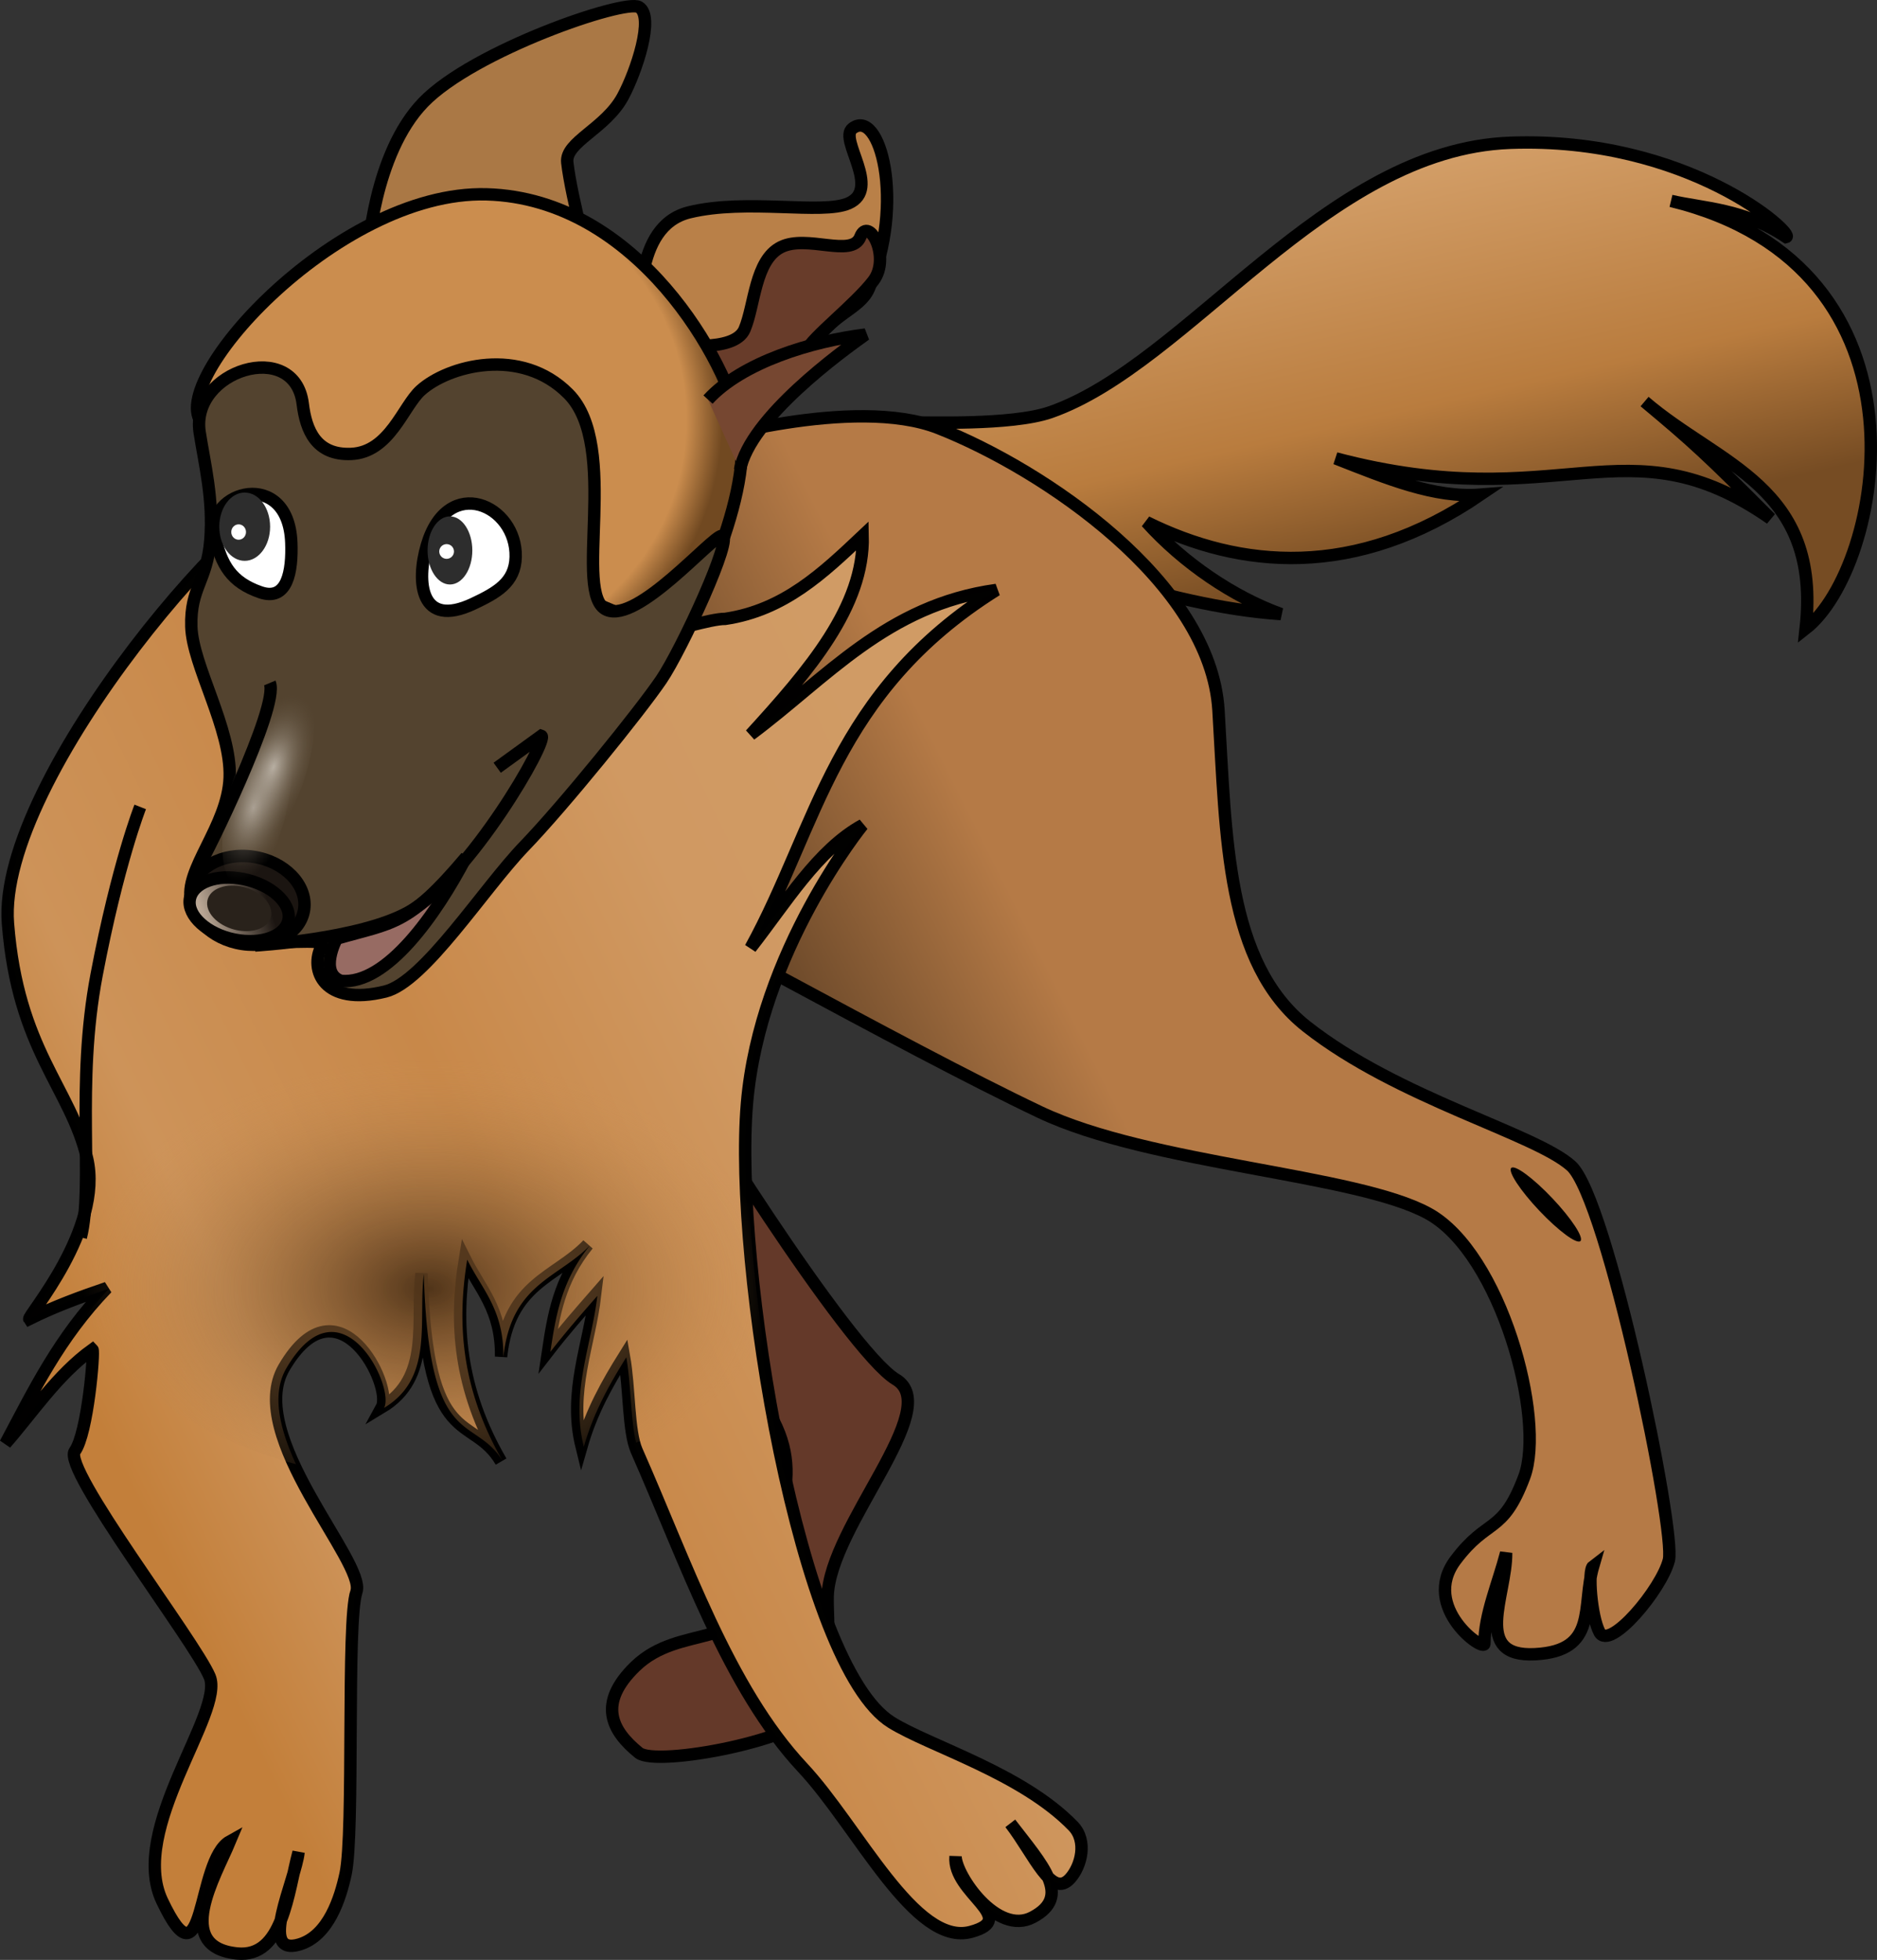
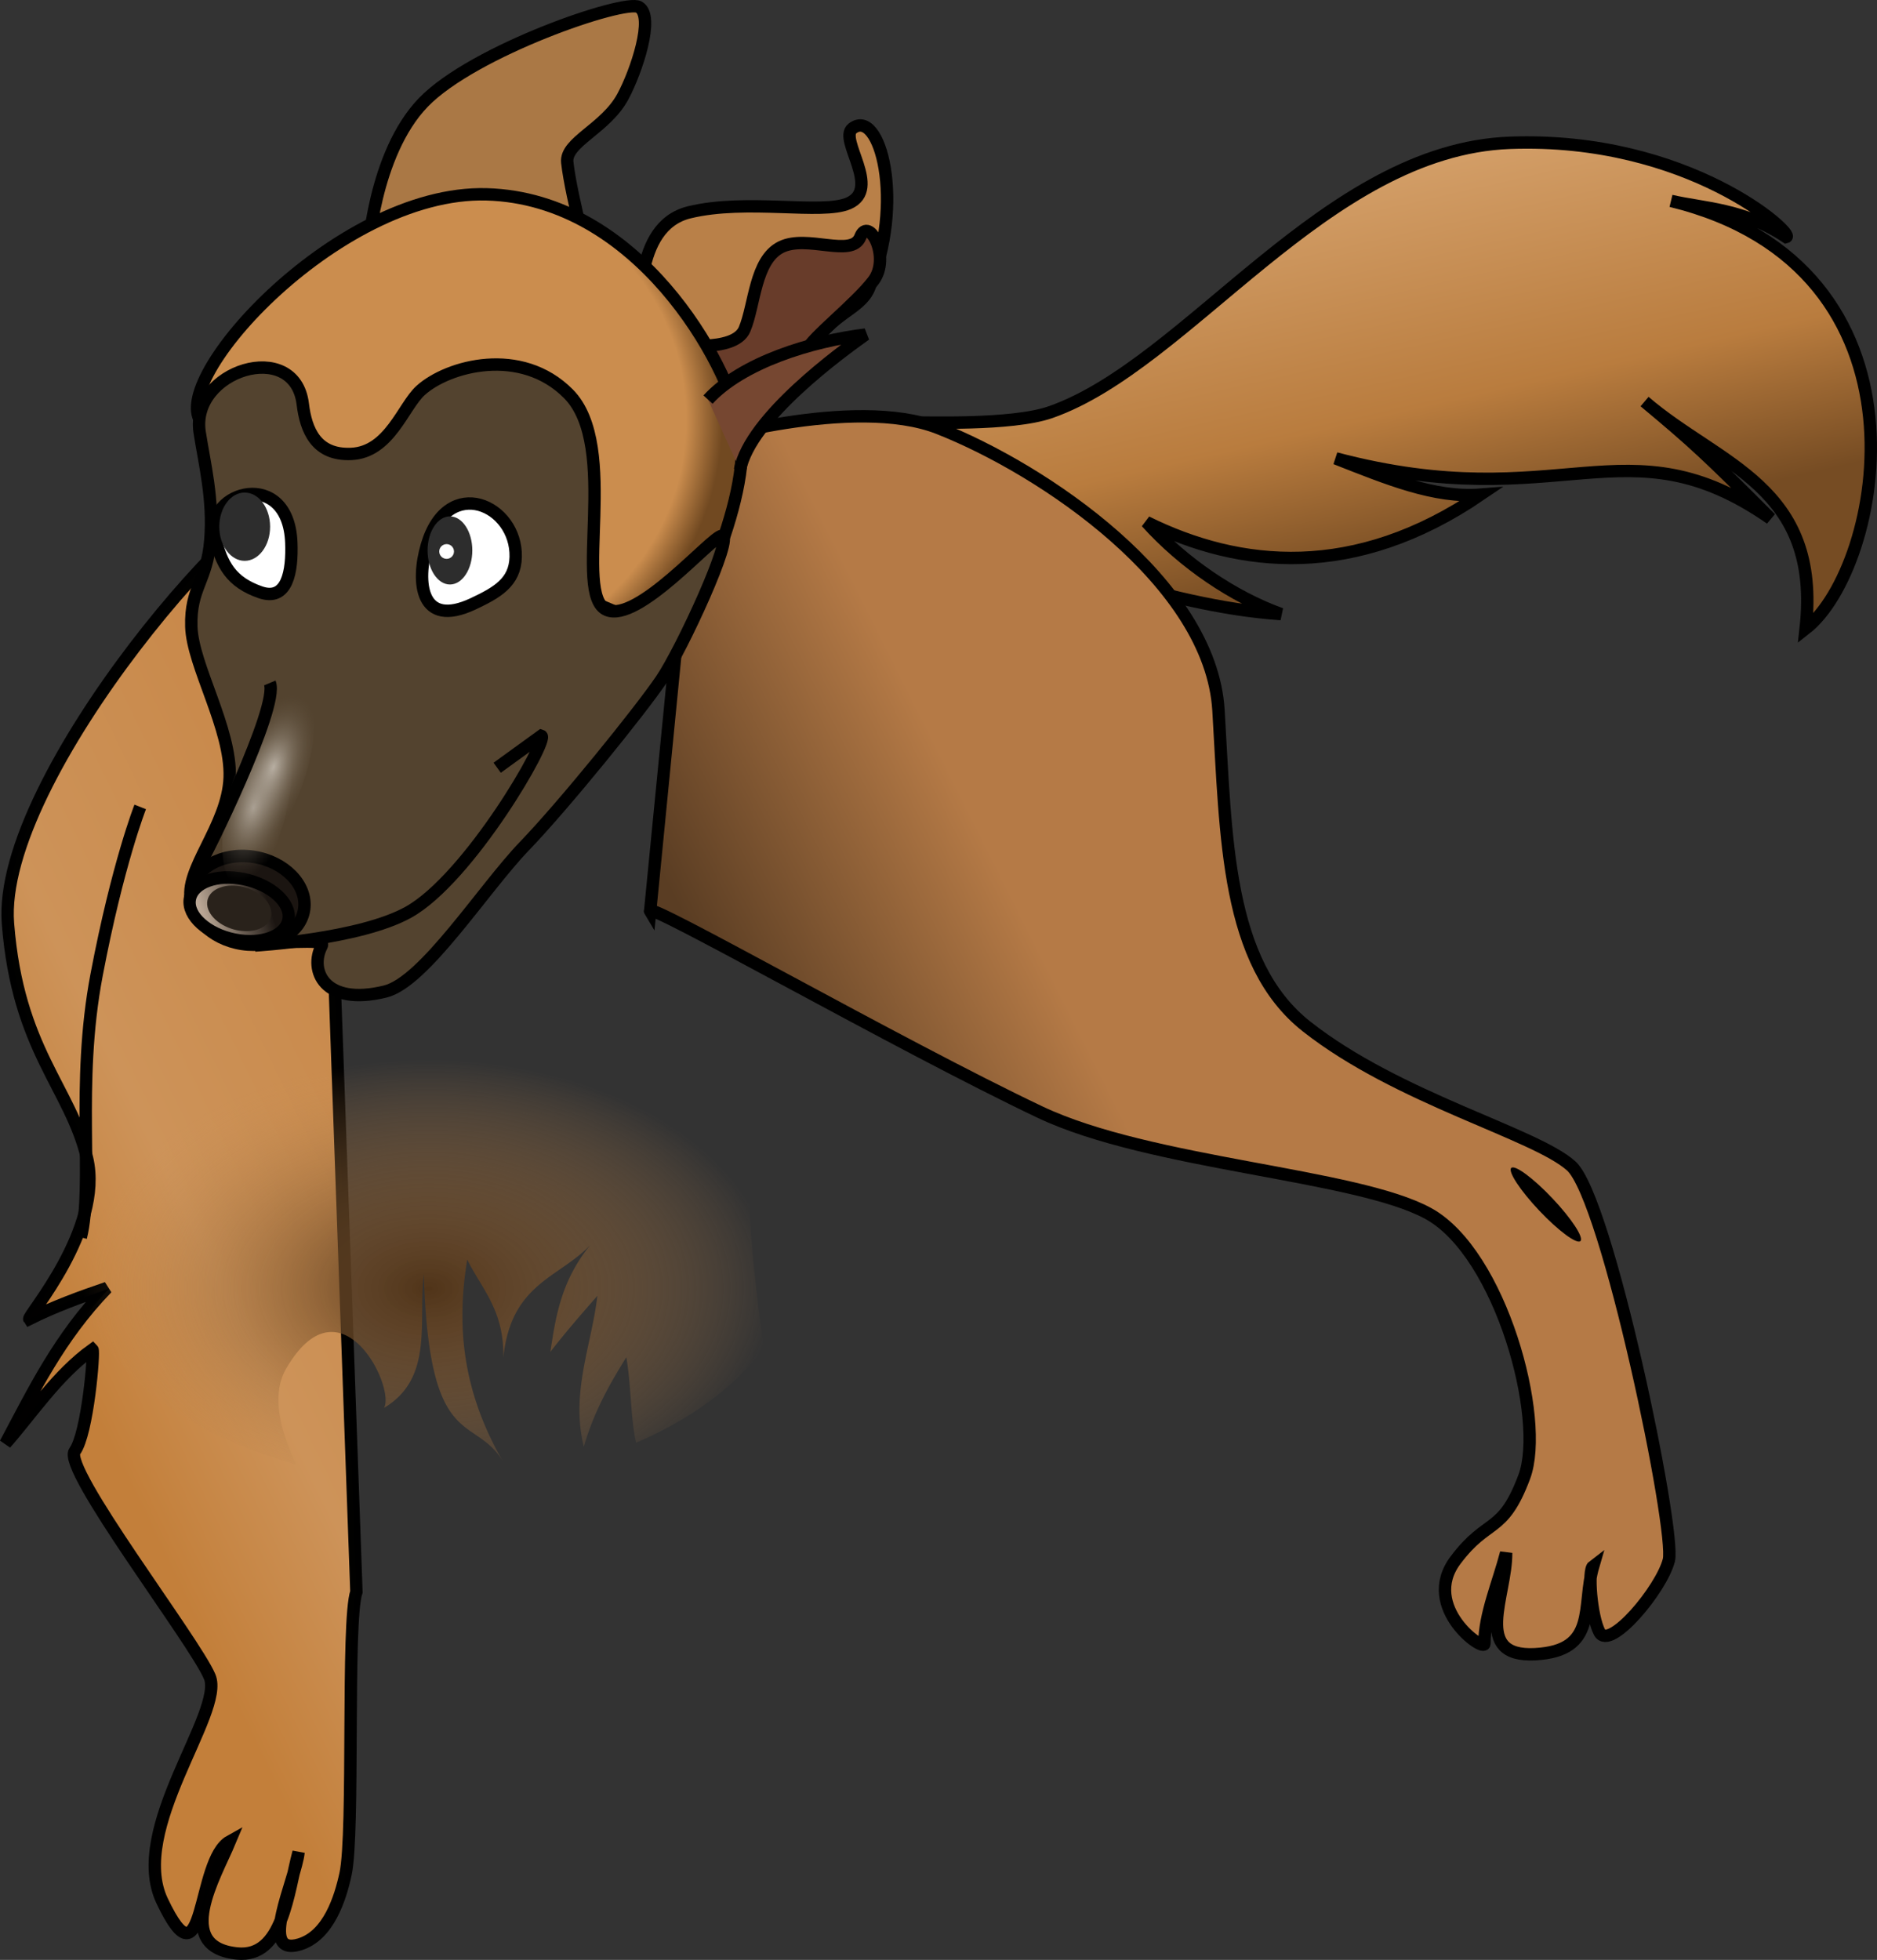
<svg xmlns="http://www.w3.org/2000/svg" xmlns:ns1="http://sodipodi.sourceforge.net/DTD/sodipodi-0.dtd" xmlns:ns2="http://www.inkscape.org/namespaces/inkscape" xmlns:xlink="http://www.w3.org/1999/xlink" width="151.546" height="158.205" version="1.1" style="stroke-width:0.2" id="svg301" ns1:docname="sage-twists.svg" ns2:version="1.1 (c68e22c387, 2021-05-23)">
  <rect width="100%" height="100%" fill="#333333" stroke="none" />
  <ns1:namedview id="namedview303" pagecolor="#ffffff" bordercolor="#666666" borderopacity="1.0" ns2:pageshadow="2" ns2:pageopacity="0.0" ns2:pagecheckerboard="0" showgrid="false" ns2:current-layer="svg301" ns2:snap-global="false" />
  <defs id="defs108">
    <linearGradient ns2:collect="always" id="linearGradient53008">
      <stop style="stop-color:#503419;stop-opacity:1" offset="0" id="stop53004" />
      <stop style="stop-color:#cb9054;stop-opacity:0" offset="1" id="stop53006" />
    </linearGradient>
    <linearGradient ns2:collect="always" id="linearGradient35722">
      <stop style="stop-color:#c37f3a;stop-opacity:1" offset="0" id="stop35718" />
      <stop style="stop-color:#cd9359;stop-opacity:1;" offset="0.167" id="stop36560" />
      <stop style="stop-color:#c88849;stop-opacity:1" offset="0.445" id="stop37202" />
      <stop style="stop-color:#d09962;stop-opacity:1" offset="0.738" id="stop36238" />
      <stop style="stop-color:#d09b65;stop-opacity:1" offset="1" id="stop35720" />
    </linearGradient>
    <linearGradient ns2:collect="always" id="linearGradient34386">
      <stop style="stop-color:#5a3d23;stop-opacity:1" offset="0" id="stop34382" />
      <stop style="stop-color:#b57a46;stop-opacity:1;" offset="0.337" id="stop34646" />
      <stop style="stop-color:#b57a46;stop-opacity:1" offset="1" id="stop34384" />
    </linearGradient>
    <linearGradient ns2:collect="always" id="linearGradient33505">
      <stop style="stop-color:#d29d66;stop-opacity:1" offset="0" id="stop33501" />
      <stop style="stop-color:#b97c3e;stop-opacity:1" offset="0.605" id="stop33829" />
      <stop style="stop-color:#764c23;stop-opacity:1" offset="1" id="stop33503" />
    </linearGradient>
    <linearGradient ns2:collect="always" id="linearGradient30833">
      <stop style="stop-color:#cb8d4e;stop-opacity:1;" offset="0" id="stop30829" />
      <stop style="stop-color:#cb8d4e;stop-opacity:1;" offset="0.87" id="stop31157" />
      <stop style="stop-color:#714921;stop-opacity:1" offset="1" id="stop30831" />
    </linearGradient>
    <ns2:path-effect effect="skeletal" id="path-effect13724" is_visible="true" lpeversion="1" pattern="M 0,18.868 C 0,8.453 8.453,0 18.868,0 29.283,0 37.736,8.453 37.736,18.868 37.736,29.283 29.283,37.736 18.868,37.736 8.453,37.736 0,29.283 0,18.868 Z" copytype="single_stretched" prop_scale="1" scale_y_rel="false" spacing="0" normal_offset="0" tang_offset="0" prop_units="false" vertical_pattern="false" hide_knot="false" fuse_tolerance="0" />
    <ns2:path-effect effect="skeletal" id="path-effect13508" is_visible="true" lpeversion="1" pattern="m 149.504,109.18 c 2.242,0 4.062,1.821 4.062,4.063 0,2.242 -1.82,4.063 -4.062,4.063 -2.243,0 -4.063,-1.821 -4.063,-4.063 0,-2.242 1.82,-4.063 4.063,-4.063 z" copytype="single_stretched" prop_scale="1" scale_y_rel="false" spacing="0" normal_offset="0" tang_offset="0" prop_units="false" vertical_pattern="false" hide_knot="false" fuse_tolerance="0" />
    <linearGradient ns2:collect="always" id="linearGradient48715">
      <stop style="stop-color:#dfc9b4;stop-opacity:1" offset="0" id="stop48711" />
      <stop style="stop-color:#dfc9b4;stop-opacity:0" offset="1" id="stop48713" />
    </linearGradient>
    <linearGradient ns2:collect="always" id="linearGradient47371">
      <stop style="stop-color:#d7d0c6;stop-opacity:0.725" offset="0" id="stop47367" />
      <stop style="stop-color:#695b49;stop-opacity:0" offset="1" id="stop47369" />
    </linearGradient>
    <linearGradient id="id14">
      <stop offset="0" style="stop-color:#4c4b1f;stop-opacity:1" id="stop2" />
      <stop offset="1" style="stop-color:#ecffba;stop-opacity:0" id="stop4" />
    </linearGradient>
    <linearGradient id="id13">
      <stop offset="0" style="stop-color:#5e5d26;stop-opacity:1" id="stop7" />
      <stop offset="1" style="stop-color:#ecffba;stop-opacity:1" id="stop9" />
    </linearGradient>
    <linearGradient id="id11">
      <stop offset="0" style="stop-color:#c4a000;stop-opacity:0" id="stop12" />
      <stop offset="1" style="stop-color:white;stop-opacity:1" id="stop14" />
    </linearGradient>
    <linearGradient id="id9">
      <stop offset="0" style="stop-color:#a7a748;stop-opacity:1" id="stop17" />
      <stop offset="0.257" style="stop-color:#5f5f29;stop-opacity:1" id="stop19" />
      <stop offset="1" style="stop-color:#5a5a27;stop-opacity:0" id="stop21" />
    </linearGradient>
    <linearGradient id="id10">
      <stop offset="0" style="stop-color:#5a5a27;stop-opacity:1" id="stop24" />
      <stop offset="1" style="stop-color:#5a5a27;stop-opacity:0" id="stop26" />
    </linearGradient>
    <linearGradient id="id12">
      <stop offset="0" style="stop-color:white;stop-opacity:1" id="stop29" />
      <stop offset="1" style="stop-color:white;stop-opacity:0" id="stop31" />
    </linearGradient>
    <linearGradient id="id8">
      <stop offset="0" style="stop-color:#ab9f92;stop-opacity:1" id="stop34" />
      <stop offset="0.343" style="stop-color:#a99e91;stop-opacity:1" id="stop36" />
      <stop offset="1" style="stop-color:#ab9f92;stop-opacity:1" id="stop38" />
    </linearGradient>
    <linearGradient id="id7">
      <stop offset="0" style="stop-color:#c6c6a2;stop-opacity:1" id="stop41" />
      <stop offset="0.46" style="stop-color:#ebebde;stop-opacity:1" id="stop43" />
      <stop offset="1" style="stop-color:#c6c6a2;stop-opacity:1" id="stop45" />
    </linearGradient>
    <linearGradient id="id6">
      <stop offset="0" style="stop-color:#a1a16f;stop-opacity:1" id="stop48" />
      <stop offset="1" style="stop-color:#c5c5a1;stop-opacity:1" id="stop50" />
    </linearGradient>
    <linearGradient id="id5">
      <stop offset="0" style="stop-color:white;stop-opacity:1" id="stop53" />
      <stop offset="1" style="stop-color:white;stop-opacity:0" id="stop55" />
    </linearGradient>
    <linearGradient id="id4">
      <stop offset="0" style="stop-color:#8b8b55;stop-opacity:1" id="stop58" />
      <stop offset="0.278" style="stop-color:#8e8e58;stop-opacity:1" id="stop60" />
      <stop offset="0.427" style="stop-color:#a0a069;stop-opacity:1" id="stop62" />
      <stop offset="0.748" style="stop-color:#65653d;stop-opacity:1" id="stop64" />
      <stop offset="1" style="stop-color:#7a7a43;stop-opacity:1" id="stop66" />
    </linearGradient>
    <linearGradient id="id3">
      <stop offset="0" style="stop-color:#f18752;stop-opacity:1" id="stop69" />
      <stop offset="1" style="stop-color:#f5ff53;stop-opacity:1" id="stop71" />
    </linearGradient>
    <linearGradient id="id2">
      <stop offset="0" style="stop-color:#adad7f;stop-opacity:1" id="stop74" />
      <stop offset="1" style="stop-color:#d1d1b7;stop-opacity:1" id="stop76" />
    </linearGradient>
    <linearGradient id="id1">
      <stop offset="0" style="stop-color:#5f6133;stop-opacity:1" id="stop79" />
      <stop offset="0.336" style="stop-color:#41451d;stop-opacity:1" id="stop81" />
      <stop offset="1" style="stop-color:#d5d6bd;stop-opacity:1" id="stop83" />
    </linearGradient>
    <linearGradient id="id19" gradientTransform="translate(-7.979,62.245)" xlink:href="#id1" x1="30.3" y1="59.4" x2="30.2" y2="53.8" gradientUnits="userSpaceOnUse" />
    <linearGradient id="id20" gradientTransform="translate(-47.651,19.306)" xlink:href="#id2" x1="25.1" y1="40.4" x2="24.3" y2="38.7" gradientUnits="userSpaceOnUse" />
    <linearGradient id="id37" gradientTransform="translate(-47.651,19.306)" xlink:href="#id2" x1="25.1" y1="40.4" x2="24.3" y2="38.7" gradientUnits="userSpaceOnUse" />
    <linearGradient id="id18" gradientTransform="translate(18.679,3.093)" xlink:href="#id3" x1="42.6" y1="-28.9" x2="56.7" y2="-28.9" gradientUnits="userSpaceOnUse" />
    <linearGradient id="id55" gradientTransform="translate(18.679,3.093)" xlink:href="#id3" x1="42.6" y1="-28.9" x2="56.7" y2="-28.9" gradientUnits="userSpaceOnUse" />
    <linearGradient id="id56" gradientTransform="translate(18.679,3.093)" xlink:href="#id3" x1="42.6" y1="-28.9" x2="56.7" y2="-28.9" gradientUnits="userSpaceOnUse" />
    <linearGradient id="id15" gradientTransform="translate(15.868,5.305)" xlink:href="#id4" x1="17" y1="128.6" x2="31.4" y2="128.9" gradientUnits="userSpaceOnUse" />
    <radialGradient id="id16" r="7.048" fx="37.018" fy="171.495" cx="37" cy="171.5" gradientTransform="matrix(0.036,0.512,-0.767,0.054,163.029,135.112)" xlink:href="#id5" gradientUnits="userSpaceOnUse" />
    <radialGradient id="id17" r="7.917" fx="34.313" fy="157.013" cx="34.3" cy="157" gradientTransform="matrix(0.632,0,0,1.581,12.617,-91.284)" xlink:href="#id5" gradientUnits="userSpaceOnUse" />
    <linearGradient id="id59" gradientTransform="translate(139.745,-88.172)" xlink:href="#id6" x1="-68.5" y1="129" x2="-68.5" y2="134.2" gradientUnits="userSpaceOnUse" />
    <linearGradient id="id58" gradientTransform="translate(139.745,-88.172)" xlink:href="#id7" x1="-80.1" y1="126.6" x2="-56.4" y2="126.5" gradientUnits="userSpaceOnUse" />
    <linearGradient id="id57" xlink:href="#id8" x1="55.1" y1="45" x2="86.8" y2="45" gradientUnits="userSpaceOnUse" />
    <linearGradient id="id60" gradientTransform="translate(-45.016,11.742)" xlink:href="#id9" x1="30.6" y1="124.3" x2="33.9" y2="116.1" gradientUnits="userSpaceOnUse" />
    <linearGradient id="id61" gradientTransform="translate(-45.016,11.742)" xlink:href="#id10" x1="47.1" y1="119.8" x2="43" y2="110.6" gradientUnits="userSpaceOnUse" />
    <linearGradient id="id62" xlink:href="#id11" x1="11.2" y1="124" x2="10.8" y2="119.1" gradientUnits="userSpaceOnUse" />
    <radialGradient id="id63" r="23.661" fx="94.925" fy="120.604" cx="94.9" cy="120.6" gradientTransform="matrix(0.631,0.073,-0.029,0.243,30.656,-68.552)" xlink:href="#id12" gradientUnits="userSpaceOnUse" />
    <linearGradient id="id68" gradientTransform="translate(0.882,1.237)" xlink:href="#id13" x1="26.7" y1="130.3" x2="25" y2="122.4" gradientUnits="userSpaceOnUse" />
    <linearGradient id="id69" gradientTransform="translate(0.882,1.237)" xlink:href="#id14" x1="30.8" y1="128.3" x2="24.8" y2="123.8" gradientUnits="userSpaceOnUse" />
    <linearGradient id="id65" gradientTransform="translate(11.494,31.348)" xlink:href="#id14" x1="30.8" y1="128.3" x2="24.8" y2="123.8" gradientUnits="userSpaceOnUse" />
    <linearGradient id="id64" gradientTransform="translate(11.494,31.348)" xlink:href="#id13" x1="26.7" y1="130.3" x2="25" y2="122.4" gradientUnits="userSpaceOnUse" />
    <linearGradient id="id66" gradientTransform="translate(11.494,31.348)" xlink:href="#id13" x1="26.7" y1="130.3" x2="25" y2="122.4" gradientUnits="userSpaceOnUse" />
    <linearGradient id="id67" gradientTransform="translate(11.494,31.348)" xlink:href="#id14" x1="30.8" y1="128.3" x2="24.8" y2="123.8" gradientUnits="userSpaceOnUse" />
    <radialGradient ns2:collect="always" xlink:href="#linearGradient47371" id="radialGradient47373" cx="165.823" cy="75.506" fx="165.823" fy="75.506" r="1.599" gradientTransform="matrix(1.886,0.325,-0.311,3.79,-254.394,-281.295)" gradientUnits="userSpaceOnUse" />
    <linearGradient ns2:collect="always" xlink:href="#linearGradient48715" id="linearGradient48717" x1="165.779" y1="83.212" x2="173.562" y2="78.585" gradientUnits="userSpaceOnUse" gradientTransform="matrix(0.72,0,0,0.821,-92.798,1.955)" />
    <radialGradient ns2:collect="always" xlink:href="#linearGradient47371" id="radialGradient31929" gradientUnits="userSpaceOnUse" gradientTransform="matrix(1.886,0.325,-0.311,3.79,-250.185,-287.212)" cx="165.823" cy="75.506" fx="165.823" fy="75.506" r="1.599" />
    <radialGradient ns2:collect="always" xlink:href="#linearGradient30833" id="radialGradient31189" cx="-142.11" cy="70.538" fx="-142.11" fy="70.538" r="22.5" gradientTransform="matrix(1,-0.007,0.007,0.99,177.434,-36.953)" gradientUnits="userSpaceOnUse" />
    <linearGradient ns2:collect="always" xlink:href="#linearGradient33505" id="linearGradient33507" x1="-67.796" y1="51.25" x2="-60.897" y2="81.519" gradientUnits="userSpaceOnUse" gradientTransform="translate(177.91,-36.651)" />
    <linearGradient ns2:collect="always" xlink:href="#linearGradient34386" id="linearGradient34388" x1="-115.959" y1="124.139" x2="-51.054" y2="91.581" gradientUnits="userSpaceOnUse" gradientTransform="translate(177.91,-36.651)" />
    <linearGradient ns2:collect="always" xlink:href="#linearGradient35722" id="linearGradient35724" x1="-177.94" y1="134.875" x2="-103.732" y2="99.063" gradientUnits="userSpaceOnUse" gradientTransform="translate(177.91,-36.651)" />
    <radialGradient ns2:collect="always" xlink:href="#linearGradient53008" id="radialGradient53140" cx="-140.301" cy="275.376" fx="-140.301" fy="275.376" r="27.924" gradientTransform="matrix(1,0,0,0.661,174.9,-78.019)" gradientUnits="userSpaceOnUse" />
  </defs>
-   <path style="fill:#643929;fill-opacity:1;fill-rule:evenodd;stroke:#000000;stroke-width:1px;stroke-linecap:butt;stroke-linejoin:miter;stroke-opacity:1" d="m 54.913,86.558 c -0.276,0.488 13.585,22.508 17.418,24.789 3.924,2.337 -5.339,11.813 -5.506,17.503 -0.05,1.832 0.477,6.631 -0.754,9.104 -1.23,2.473 -13.068,4.69 -14.493,3.538 -2.224,-1.8 -3.342,-4.007 -0.289,-6.972 3.628,-3.523 9.078,-1.194 10.032,-6.634 0.886,-5.047 4.328,-8.944 0.16,-14.773 -4.502,-6.293 -11.733,-19.899 -11.471,-19.947 z" id="path67649" ns1:nodetypes="csszsssscc" />
  <path style="fill:#b98048;fill-opacity:1;fill-rule:evenodd;stroke:#000000;stroke-width:1px;stroke-linecap:butt;stroke-linejoin:miter;stroke-opacity:1" d="m 51.271,27.045 c 0.62,-1.651 -0.265,-8.777 4.387,-9.909 4.64,-1.129 10.708,0.213 12.852,-0.723 2.689,-1.174 -0.816,-5.152 0.309,-6.038 2.203,-1.735 4.303,5.963 1.342,12.903 -0.747,1.75 -3.096,2.013 -4.748,4.903 -1.651,2.89 -7.431,6.348 -7.431,6.348 z" id="path35793" ns1:nodetypes="cssssscc" />
  <path style="fill:#683c2a;fill-opacity:1;fill-rule:evenodd;stroke:#000000;stroke-width:1px;stroke-linecap:butt;stroke-linejoin:miter;stroke-opacity:1" d="m 54.344,27.766 c 0,0 4.942,0.774 5.771,-1.185 0.829,-1.96 0.829,-5.577 2.939,-6.632 2.11,-1.055 5.728,0.904 6.406,-0.829 0.678,-1.733 2.487,1.658 1.055,3.542 -1.432,1.884 -4.974,4.597 -5.426,5.652 -0.453,1.055 -8.497,5.089 -8.497,5.089 z" id="path23676" ns1:nodetypes="cssssscc" />
  <path style="fill:url(#linearGradient33507);fill-opacity:1;fill-rule:evenodd;stroke:#000000;stroke-width:1px;stroke-linecap:butt;stroke-linejoin:miter;stroke-opacity:1" d="m 74.376,34.123 c 0,-0.073 7.252,0.265 10.445,-0.853 11.123,-3.892 22.167,-21.193 37.091,-21.743 14.406,-0.531 23.098,7.422 22.301,7.609 -3.425,-2.304 -6.722,-2.316 -9.298,-2.92 21.933,5.354 17.122,29.647 10.871,34.533 1.278,-11.502 -6.978,-13.152 -13.003,-18.332 3.947,3.29 5.167,4.422 10.168,9.441 -11.677,-8.125 -16.888,-0.046 -35.108,-4.857 4.156,1.63 7.973,3.224 11.698,2.928 -10.179,6.93 -19.468,5.934 -26.978,2.213 2.988,3.321 7.041,6.052 10.861,7.428 C 93.811,48.928 83.719,44.47 76.614,43.182 Z" id="path13839" ns1:nodetypes="cssccccccccccc" />
  <path style="fill:url(#linearGradient34388);fill-opacity:1;fill-rule:evenodd;stroke:#000000;stroke-width:1px;stroke-linecap:butt;stroke-linejoin:miter;stroke-opacity:1" d="m 56.207,35.725 c 0,0 12.738,-3.854 19.561,-1.168 8.484,3.34 21.986,12.447 22.61,22.777 0.62,10.262 0.601,20.398 7.115,25.528 7.399,5.826 18.446,8.626 21.365,11.254 2.92,2.627 8.467,29.487 7.883,31.823 -0.584,2.335 -4.781,7.365 -5.6,5.816 -0.664,-1.255 -0.974,-4.987 -0.508,-5.336 -0.947,3.246 0.419,6.843 -4.694,7.111 -5.113,0.268 -2.303,-4.751 -2.336,-8.175 -0.638,2.444 -1.746,4.982 -1.752,7.299 0.08,0.81 -5.194,-2.899 -2.335,-6.715 2.603,-3.473 3.795,-2.044 5.547,-6.715 1.751,-4.671 -1.895,-18.05 -7.735,-21.262 C 109.49,94.751 92.896,94.005 83.966,89.769 72.573,84.365 51.862,72.512 52.491,73.559 Z" id="path54318" ns1:nodetypes="cssssssczccsssscc" />
  <path style="fill:#aa7845;fill-opacity:1;fill-rule:evenodd;stroke:#000000;stroke-width:1px;stroke-linecap:butt;stroke-linejoin:miter;stroke-opacity:1" d="m 29.699,20.542 c 0,0 0.433,-8.094 4.49,-12.283 4.057,-4.189 16.239,-8.347 17.392,-7.69 1.294,0.737 -0.206,5.213 -1.29,7.225 -1.401,2.603 -4.671,3.661 -4.49,5.316 0.31,2.839 2.116,9.445 2.116,9.445 z" id="path35725" ns1:nodetypes="czssscc" />
  <path style="fill:url(#radialGradient31189);fill-opacity:1;fill-rule:evenodd;stroke:#000000;stroke-width:1px;stroke-linecap:butt;stroke-linejoin:miter;stroke-opacity:1" d="m 16.507,34.326 c -3.709,-2.893 10.557,-18.98 22.784,-18.639 12.227,0.341 19.509,13.638 20.472,18.804 1.123,6.023 -4.797,17.002 -4.962,17.031 0,0 -34.585,-14.304 -38.294,-17.197 z" id="path32231" ns1:nodetypes="zzscz" />
-   <path style="fill:url(#linearGradient35724);fill-opacity:1;fill-rule:evenodd;stroke:#000000;stroke-width:1px;stroke-linecap:butt;stroke-linejoin:miter;stroke-opacity:0.996" d="m 28.776,128.491 c -0.815,2.374 -0.148,19.405 -0.876,22.773 -0.419,1.938 -1.36,4.979 -3.715,5.692 -3.409,1.032 -0.315,-5.201 -0.08,-7.444 -0.88,3.278 -1.243,8.547 -4.963,8.175 -5.21,-0.521 -1.76,-6.23 -0.584,-9.051 -2.74,1.524 -1.946,12.233 -5.467,4.812 -2.759,-5.814 5.053,-15.216 3.836,-18.108 -1.218,-2.891 -11.929,-16.78 -10.889,-18.201 1.04,-1.421 1.591,-8.043 1.426,-8.208 -2.831,2.027 -4.88,5.153 -7.023,7.594 2.273,-4.262 4.33,-8.561 8.191,-12.558 -2.143,0.73 -4.263,1.506 -6.271,2.508 -0.167,-0.233 6.009,-7.258 4.672,-12.963 C 5.696,87.807 1.438,84.751 0.642,74.54 -0.272,62.815 20.535,38.712 25.566,38.743 c 5.031,0.03 20.624,11.536 20.624,11.536 -0.04,3.752 10.013,-0.351 12.365,-0.323 4.778,-0.708 7.927,-3.726 11.095,-6.715 0.144,5.704 -4.338,10.894 -9.051,16.058 6.088,-4.519 10.969,-10.464 19.853,-11.678 -13.149,8.255 -14.425,19.029 -19.853,28.903 2.86,-3.65 5.424,-7.94 9.051,-9.927 0,0 -8.3,10.176 -9.343,22.481 -1.103,13.006 4.279,45.369 11.66,49.954 3.131,1.945 10.538,4.101 14.676,8.371 1.168,1.206 0.654,3.22 -0.231,4.217 -1.509,1.699 -2.862,-1.856 -4.842,-4.437 2.603,3.385 5.008,5.897 1.802,7.584 -2.889,1.52 -6.191,-3.372 -6.224,-4.917 -0.258,2.972 5.231,5.01 1.251,6.092 -4.528,1.231 -9.129,-8.487 -13.589,-13.249 -6.024,-6.431 -9.459,-16.664 -13.406,-25.588 -0.687,-1.554 -0.572,-5.048 -1.022,-7.591 -1.365,2.187 -2.643,4.461 -3.431,7.226 -1.077,-4.384 0.62,-8.151 1.095,-12.189 -1.265,1.449 -2.53,2.888 -3.795,4.526 0.43,-2.871 0.879,-5.742 3.211,-8.613 -2.541,2.661 -6.379,3.085 -7.007,9.05 0.06,-3.811 -1.734,-5.497 -2.919,-7.882 -0.84,5.12 -0.503,10.454 2.919,16.349 -2.337,-3.973 -5.996,-0.615 -6.423,-15.181 -0.466,3.842 0.818,8.385 -3.211,10.802 0.933,-1.71 -3.512,-10.659 -7.883,-3.212 -3.22,5.486 6.654,15.727 5.839,18.101 z" id="path1337" ns1:nodetypes="zsscscszzcccczszcccccccsssscscsssccccccccccsz" />
+   <path style="fill:url(#linearGradient35724);fill-opacity:1;fill-rule:evenodd;stroke:#000000;stroke-width:1px;stroke-linecap:butt;stroke-linejoin:miter;stroke-opacity:0.996" d="m 28.776,128.491 c -0.815,2.374 -0.148,19.405 -0.876,22.773 -0.419,1.938 -1.36,4.979 -3.715,5.692 -3.409,1.032 -0.315,-5.201 -0.08,-7.444 -0.88,3.278 -1.243,8.547 -4.963,8.175 -5.21,-0.521 -1.76,-6.23 -0.584,-9.051 -2.74,1.524 -1.946,12.233 -5.467,4.812 -2.759,-5.814 5.053,-15.216 3.836,-18.108 -1.218,-2.891 -11.929,-16.78 -10.889,-18.201 1.04,-1.421 1.591,-8.043 1.426,-8.208 -2.831,2.027 -4.88,5.153 -7.023,7.594 2.273,-4.262 4.33,-8.561 8.191,-12.558 -2.143,0.73 -4.263,1.506 -6.271,2.508 -0.167,-0.233 6.009,-7.258 4.672,-12.963 C 5.696,87.807 1.438,84.751 0.642,74.54 -0.272,62.815 20.535,38.712 25.566,38.743 z" id="path1337" ns1:nodetypes="zsscscszzcccczszcccccccsssscscsssccccccccccsz" />
  <path style="fill:#53432f;fill-opacity:1;fill-rule:evenodd;stroke:#000000;stroke-width:1px;stroke-linecap:butt;stroke-linejoin:miter;stroke-opacity:1" d="m 15.447,72.769 c 1.308,5.033 11.138,2.414 10.522,3.59 -1.011,1.926 0.158,4.902 5.136,3.678 3.16,-0.778 7.942,-8.322 11.228,-11.73 3.201,-3.32 9.346,-10.915 11.063,-13.449 1.658,-2.447 5.914,-11.684 4.887,-11.61 -0.829,0.06 -6.783,7.065 -9.29,5.987 -2.814,-1.21 1.128,-13.178 -3.096,-17.444 -3.834,-3.872 -9.732,-2.272 -11.939,-0.272 -1.416,1.283 -2.506,4.992 -5.609,5.123 -2.817,0.119 -3.646,-1.908 -3.904,-4.031 -0.647,-5.339 -9.099,-2.702 -8.324,2.291 0.392,2.527 1.125,5.38 0.861,8.691 -0.263,3.311 -1.626,3.845 -1.535,6.984 0.09,3.139 3.235,8.234 3.096,12.18 -0.139,3.946 -3.749,7.499 -3.096,10.012 z" id="path19024" ns1:nodetypes="ssssssssssssssss" />
  <path style="fill:#ffffff;fill-opacity:1;fill-rule:evenodd;stroke:#000000;stroke-width:1px;stroke-linecap:butt;stroke-linejoin:miter;stroke-opacity:1" d="m 17.351,43.254 c 0.505,2.372 1.359,3.75 3.657,4.551 2.204,0.769 2.6,-1.705 2.512,-4.002 -0.232,-6.064 -6.942,-4.189 -6.169,-0.549 z" id="path24163" ns1:nodetypes="ssss" />
  <path style="fill:#ffffff;fill-opacity:1;fill-rule:evenodd;stroke:#000000;stroke-width:1px;stroke-linecap:butt;stroke-linejoin:miter;stroke-opacity:1" d="m 41.636,44.963 c -0.05,2.058 -1.535,2.881 -3.424,3.773 -4.294,2.027 -4.617,-1.77 -3.749,-4.722 1.698,-5.771 7.279,-3.238 7.173,0.949 z" id="path25174" ns1:nodetypes="ssss" />
  <ellipse style="color:#000000;overflow:visible;fill:#2d2d2d;fill-opacity:1;stroke:none;stroke-width:1.002;stroke-miterlimit:4;stroke-dasharray:none;stroke-opacity:0.593;stop-color:#000000" id="path25977" cx="19.756" cy="42.516" rx="2.052" ry="2.756" />
  <ellipse style="color:#000000;overflow:visible;fill:#2d2d2d;fill-opacity:1;stroke:none;stroke-width:1.002;stroke-miterlimit:4;stroke-dasharray:none;stroke-opacity:0.593;stop-color:#000000" id="ellipse26095" cx="36.328" cy="44.432" rx="1.806" ry="2.749" />
-   <ellipse style="color:#000000;overflow:visible;fill:#ffffff;fill-opacity:1;stroke:none;stroke-width:1.002;stroke-miterlimit:4;stroke-dasharray:none;stroke-opacity:0.593;stop-color:#000000" id="path26119" cx="19.267" cy="42.947" rx="0.595" ry="0.621" />
  <circle style="color:#000000;overflow:visible;fill:#ffffff;fill-opacity:1;stroke:none;stroke-width:1.002;stroke-miterlimit:4;stroke-dasharray:none;stroke-opacity:0.593;stop-color:#000000" id="circle26223" cx="36.059" cy="44.516" r="0.595" />
  <ellipse style="color:#000000;overflow:visible;fill:#1b1511;fill-opacity:1;stroke:#000000;stroke-width:1.002;stroke-miterlimit:4;stroke-dasharray:none;stroke-opacity:1;stop-color:#000000" id="path27741" cx="29.142" cy="68.888" rx="4.609" ry="3.547" transform="matrix(0.989,0.149,-0.128,0.992,0,0)" />
  <ellipse style="color:#000000;overflow:visible;fill:url(#linearGradient48717);fill-opacity:1;stroke:#000000;stroke-width:1.002;stroke-miterlimit:4;stroke-dasharray:none;stroke-opacity:1;stop-color:#000000" id="path34234" cx="30.277" cy="68.166" rx="4.068" ry="2.471" transform="matrix(0.98,0.2,-0.152,0.988,0,0)" />
  <ellipse style="color:#000000;overflow:visible;fill:#29221b;fill-opacity:1;stroke:none;stroke-width:1.002;stroke-miterlimit:4;stroke-dasharray:none;stroke-opacity:1;stop-color:#000000" id="path37226" cx="34.629" cy="66.227" rx="2.648" ry="1.757" transform="matrix(0.969,0.249,-0.215,0.977,0,0)" />
  <ellipse style="color:#000000;overflow:visible;fill:url(#radialGradient47373);fill-opacity:1;stroke:none;stroke-width:1.002;stroke-miterlimit:4;stroke-dasharray:none;stroke-opacity:1;stop-color:#000000" id="path43271" cx="35.12" cy="58.6" rx="2.42" ry="6.675" transform="rotate(13.256)" />
  <ellipse style="color:#000000;overflow:visible;fill:url(#radialGradient31929);fill-opacity:1;stroke:none;stroke-width:1.002;stroke-miterlimit:4;stroke-dasharray:none;stroke-opacity:1;stop-color:#000000" id="ellipse31927" cx="39.33" cy="52.683" rx="2.42" ry="6.675" transform="rotate(16.841)" />
-   <path style="fill:#976b63;fill-opacity:1;fill-rule:evenodd;stroke:#000000;stroke-width:1px;stroke-linecap:butt;stroke-linejoin:miter;stroke-opacity:1" d="m 27.185,75.769 c 0,0 -1.476,2.752 0.349,3.409 3.687,0.351 7.708,-5.406 10.112,-10.005 -4.727,5.611 -5.926,5.281 -10.461,6.596 z" id="path49074" ns1:nodetypes="cccc" />
  <path style="fill:none;fill-rule:evenodd;stroke:#000000;stroke-width:1px;stroke-linecap:butt;stroke-linejoin:miter;stroke-opacity:1" d="m 20.582,76.322 c 0,0 8.428,-0.485 12.386,-2.684 4.912,-2.73 11.421,-14.027 10.735,-14.244 l -3.561,2.58" id="path48195" ns1:nodetypes="cscc" />
  <path style="fill:#000000;fill-rule:evenodd;stroke:none;stroke-width:1px;stroke-linecap:butt;stroke-linejoin:miter;stroke-opacity:1" d="m 127.601,100.18 c -0.291,0.276 -1.779,-0.823 -3.32,-2.452 -1.541,-1.629 -2.556,-3.175 -2.264,-3.451 0.291,-0.276 1.779,0.823 3.32,2.452 1.541,1.629 2.556,3.175 2.264,3.451 z" id="path13506" ns2:path-effect="#path-effect13508" ns2:original-d="m 125.337,96.729 -1.056,0.999" />
  <path style="fill:none;fill-rule:evenodd;stroke:#000000;stroke-width:1px;stroke-linecap:butt;stroke-linejoin:miter;stroke-opacity:1" d="m 16.292,69.483 c 0.17,-0.127 6.289,-12.457 5.492,-14.354" id="path23314" ns1:nodetypes="cc" />
  <path style="fill:#764731;fill-opacity:1;fill-rule:evenodd;stroke:#000000;stroke-width:1px;stroke-linecap:butt;stroke-linejoin:miter;stroke-opacity:1" d="m 59.744,37.938 c 0.822,-4.23 8.226,-9.569 10.133,-10.931 -4.337,0.527 -9.967,2.248 -12.712,5.248" id="path27783" ns1:nodetypes="ccc" />
  <path id="path52029" style="fill:url(#radialGradient53140);fill-opacity:1;fill-rule:evenodd;stroke:none;stroke-width:1px;stroke-linecap:butt;stroke-linejoin:miter;stroke-opacity:0.996" d="M 35.171,81.277 A 29.523,19.185 0 0 0 8.605,92.185 c 0.07,0.244 0.158,0.494 0.215,0.736 0.707,3.016 -1.132,6.552 -2.998,9.276 a 29.523,19.185 0 0 0 0.658,2.664 c 0.776,-0.289 1.553,-0.578 2.34,-0.846 -0.66,0.684 -1.254,1.379 -1.818,2.078 a 29.523,19.185 0 0 0 16.892,12.098 c -1.292,-2.81 -2.013,-5.634 -0.769,-7.752 4.371,-7.447 8.815,1.501 7.882,3.211 4.029,-2.417 2.745,-6.961 3.211,-10.803 0.427,14.566 4.085,11.209 6.422,15.182 -3.422,-5.895 -3.758,-11.23 -2.918,-16.35 1.185,2.385 2.978,4.072 2.918,7.883 0.628,-5.965 4.467,-6.39 7.008,-9.051 -2.332,2.871 -2.781,5.742 -3.211,8.613 1.265,-1.638 2.53,-3.076 3.795,-4.525 -0.475,4.038 -2.173,7.805 -1.096,12.189 0.788,-2.765 2.067,-5.039 3.432,-7.226 0.392,2.214 0.356,5.147 0.793,6.894 a 29.523,19.185 0 0 0 10.309,-7.627 c -1.009,-6.928 -1.47,-13.572 -1.245,-18.3 a 29.523,19.185 0 0 0 -25.254,-9.252 z" />
  <path style="fill:none;fill-rule:evenodd;stroke:#000000;stroke-width:1px;stroke-linecap:butt;stroke-linejoin:miter;stroke-opacity:1" d="m 11.321,65.135 c 0,0 -1.812,4.583 -3.517,13.536 -1.705,8.953 -0.213,16.946 -1.279,21.21" id="path74613" ns1:nodetypes="csc" />
</svg>